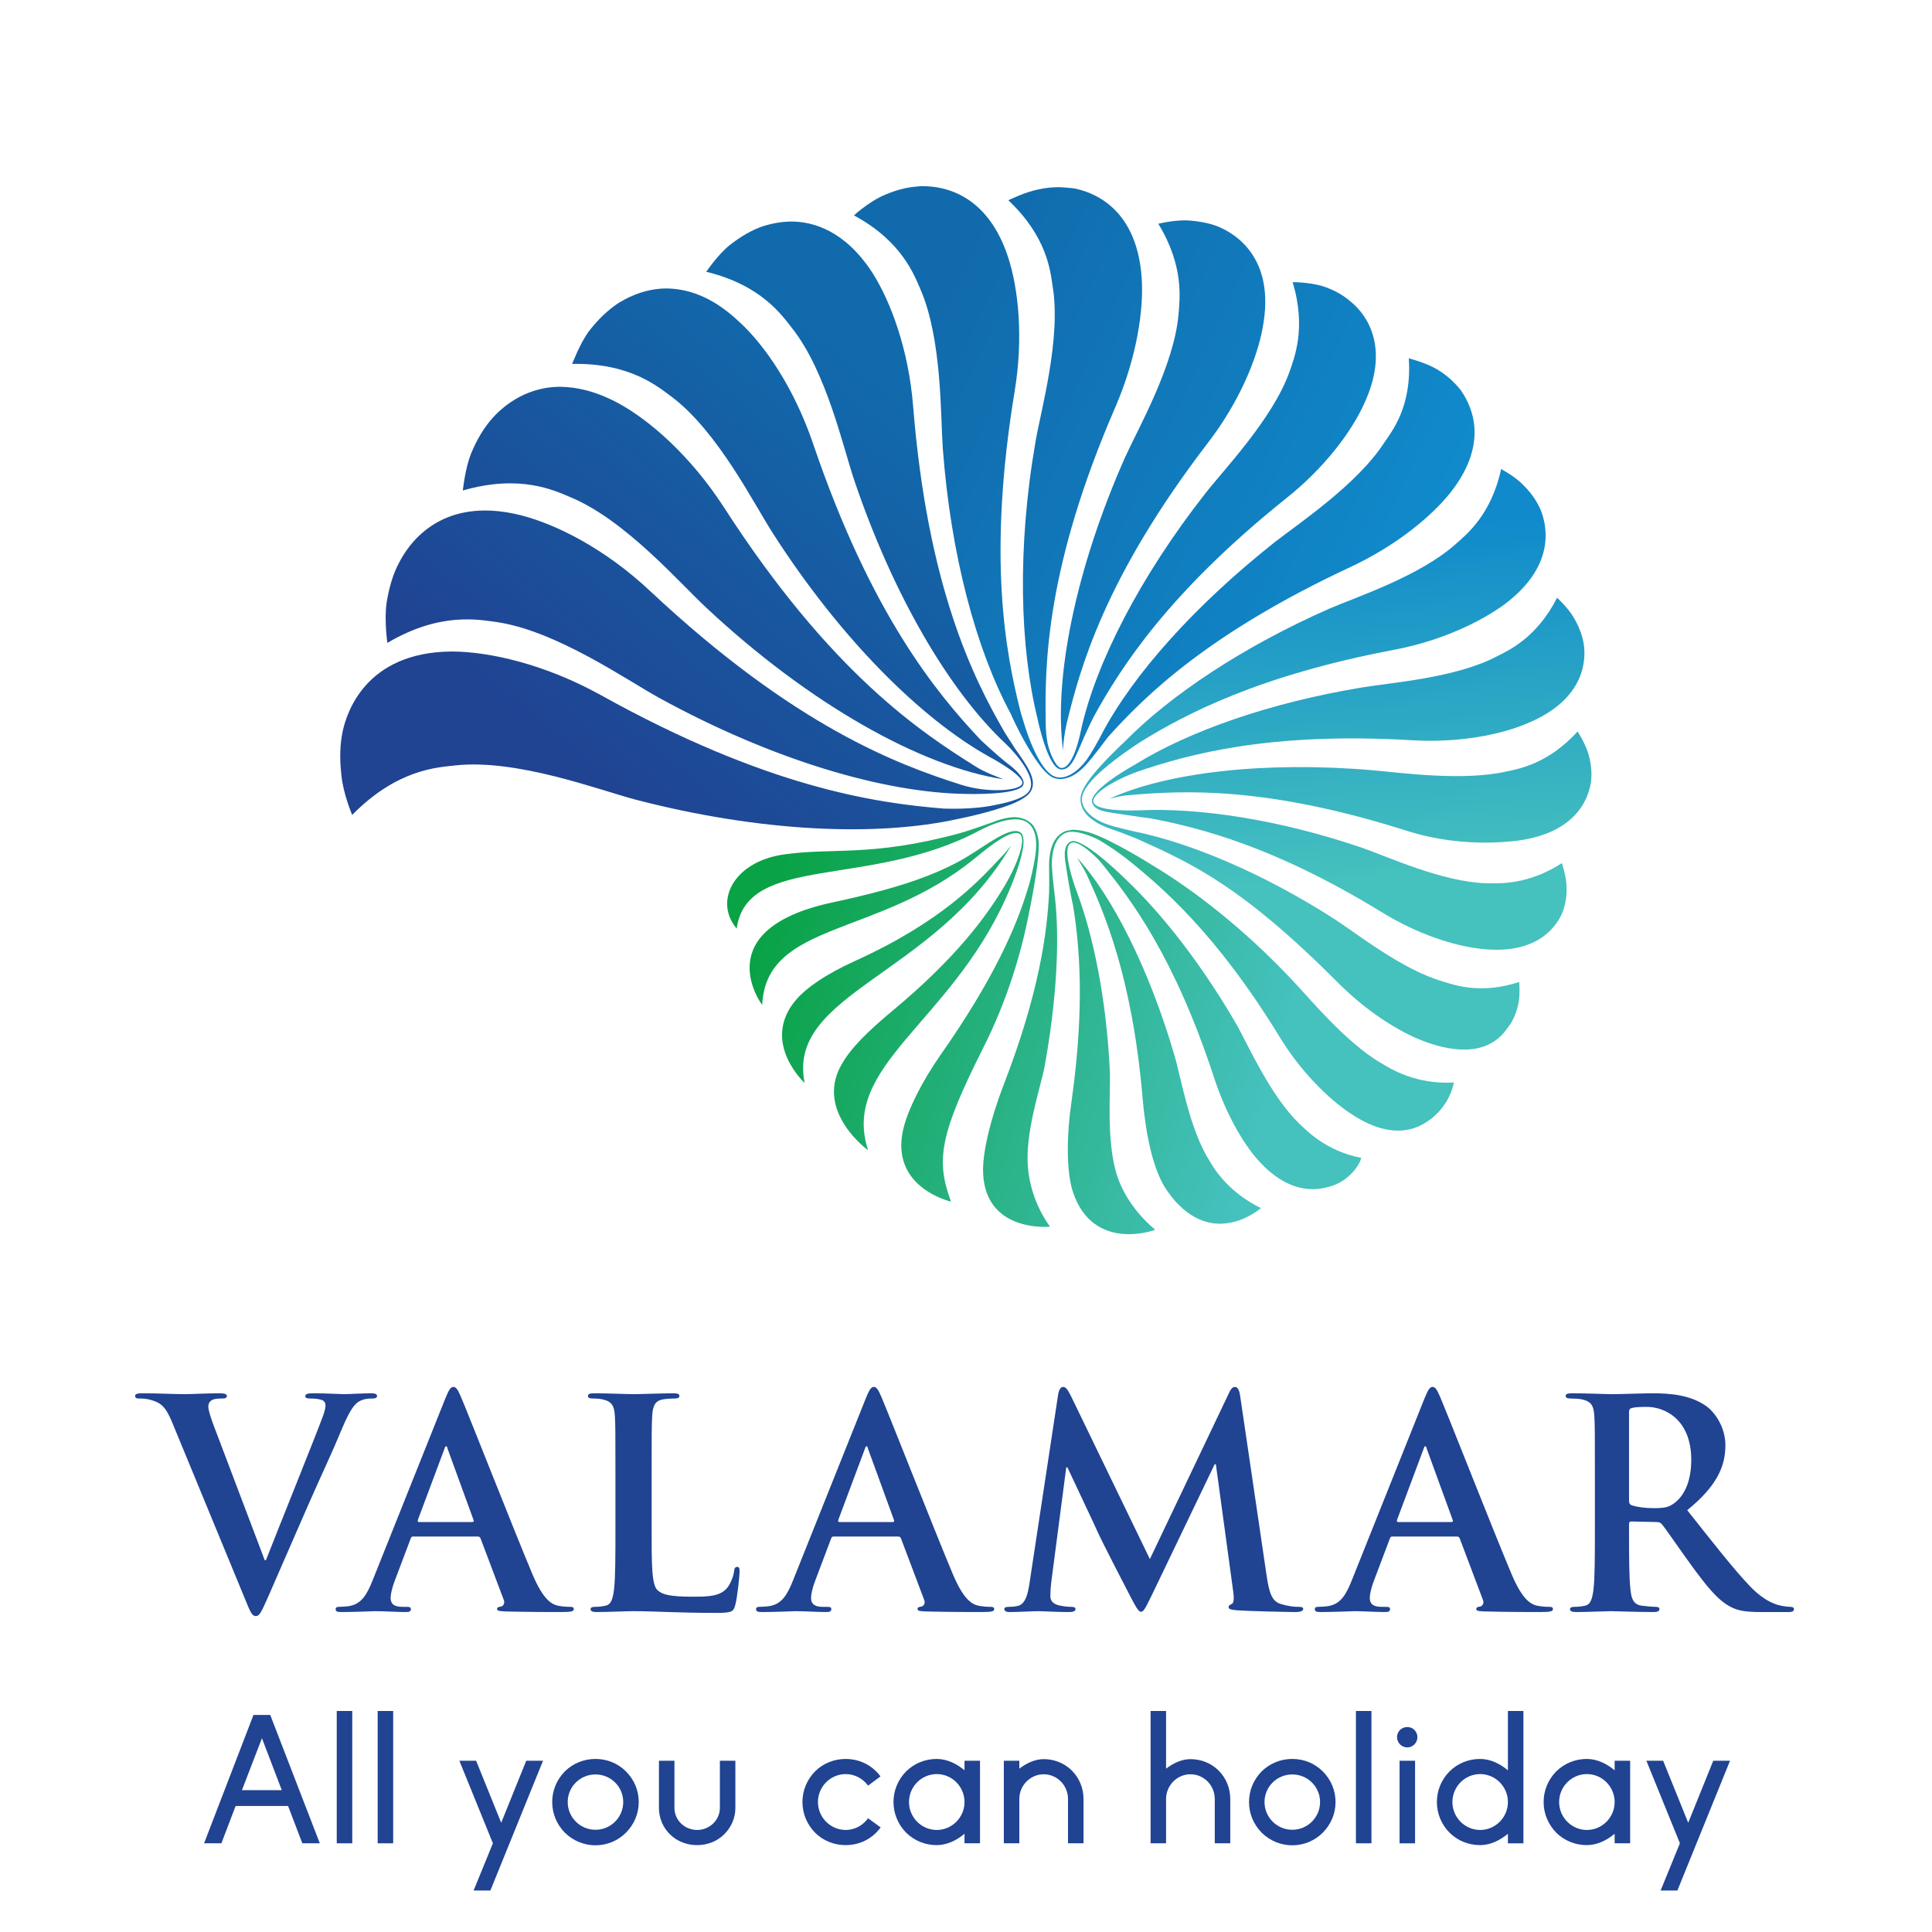
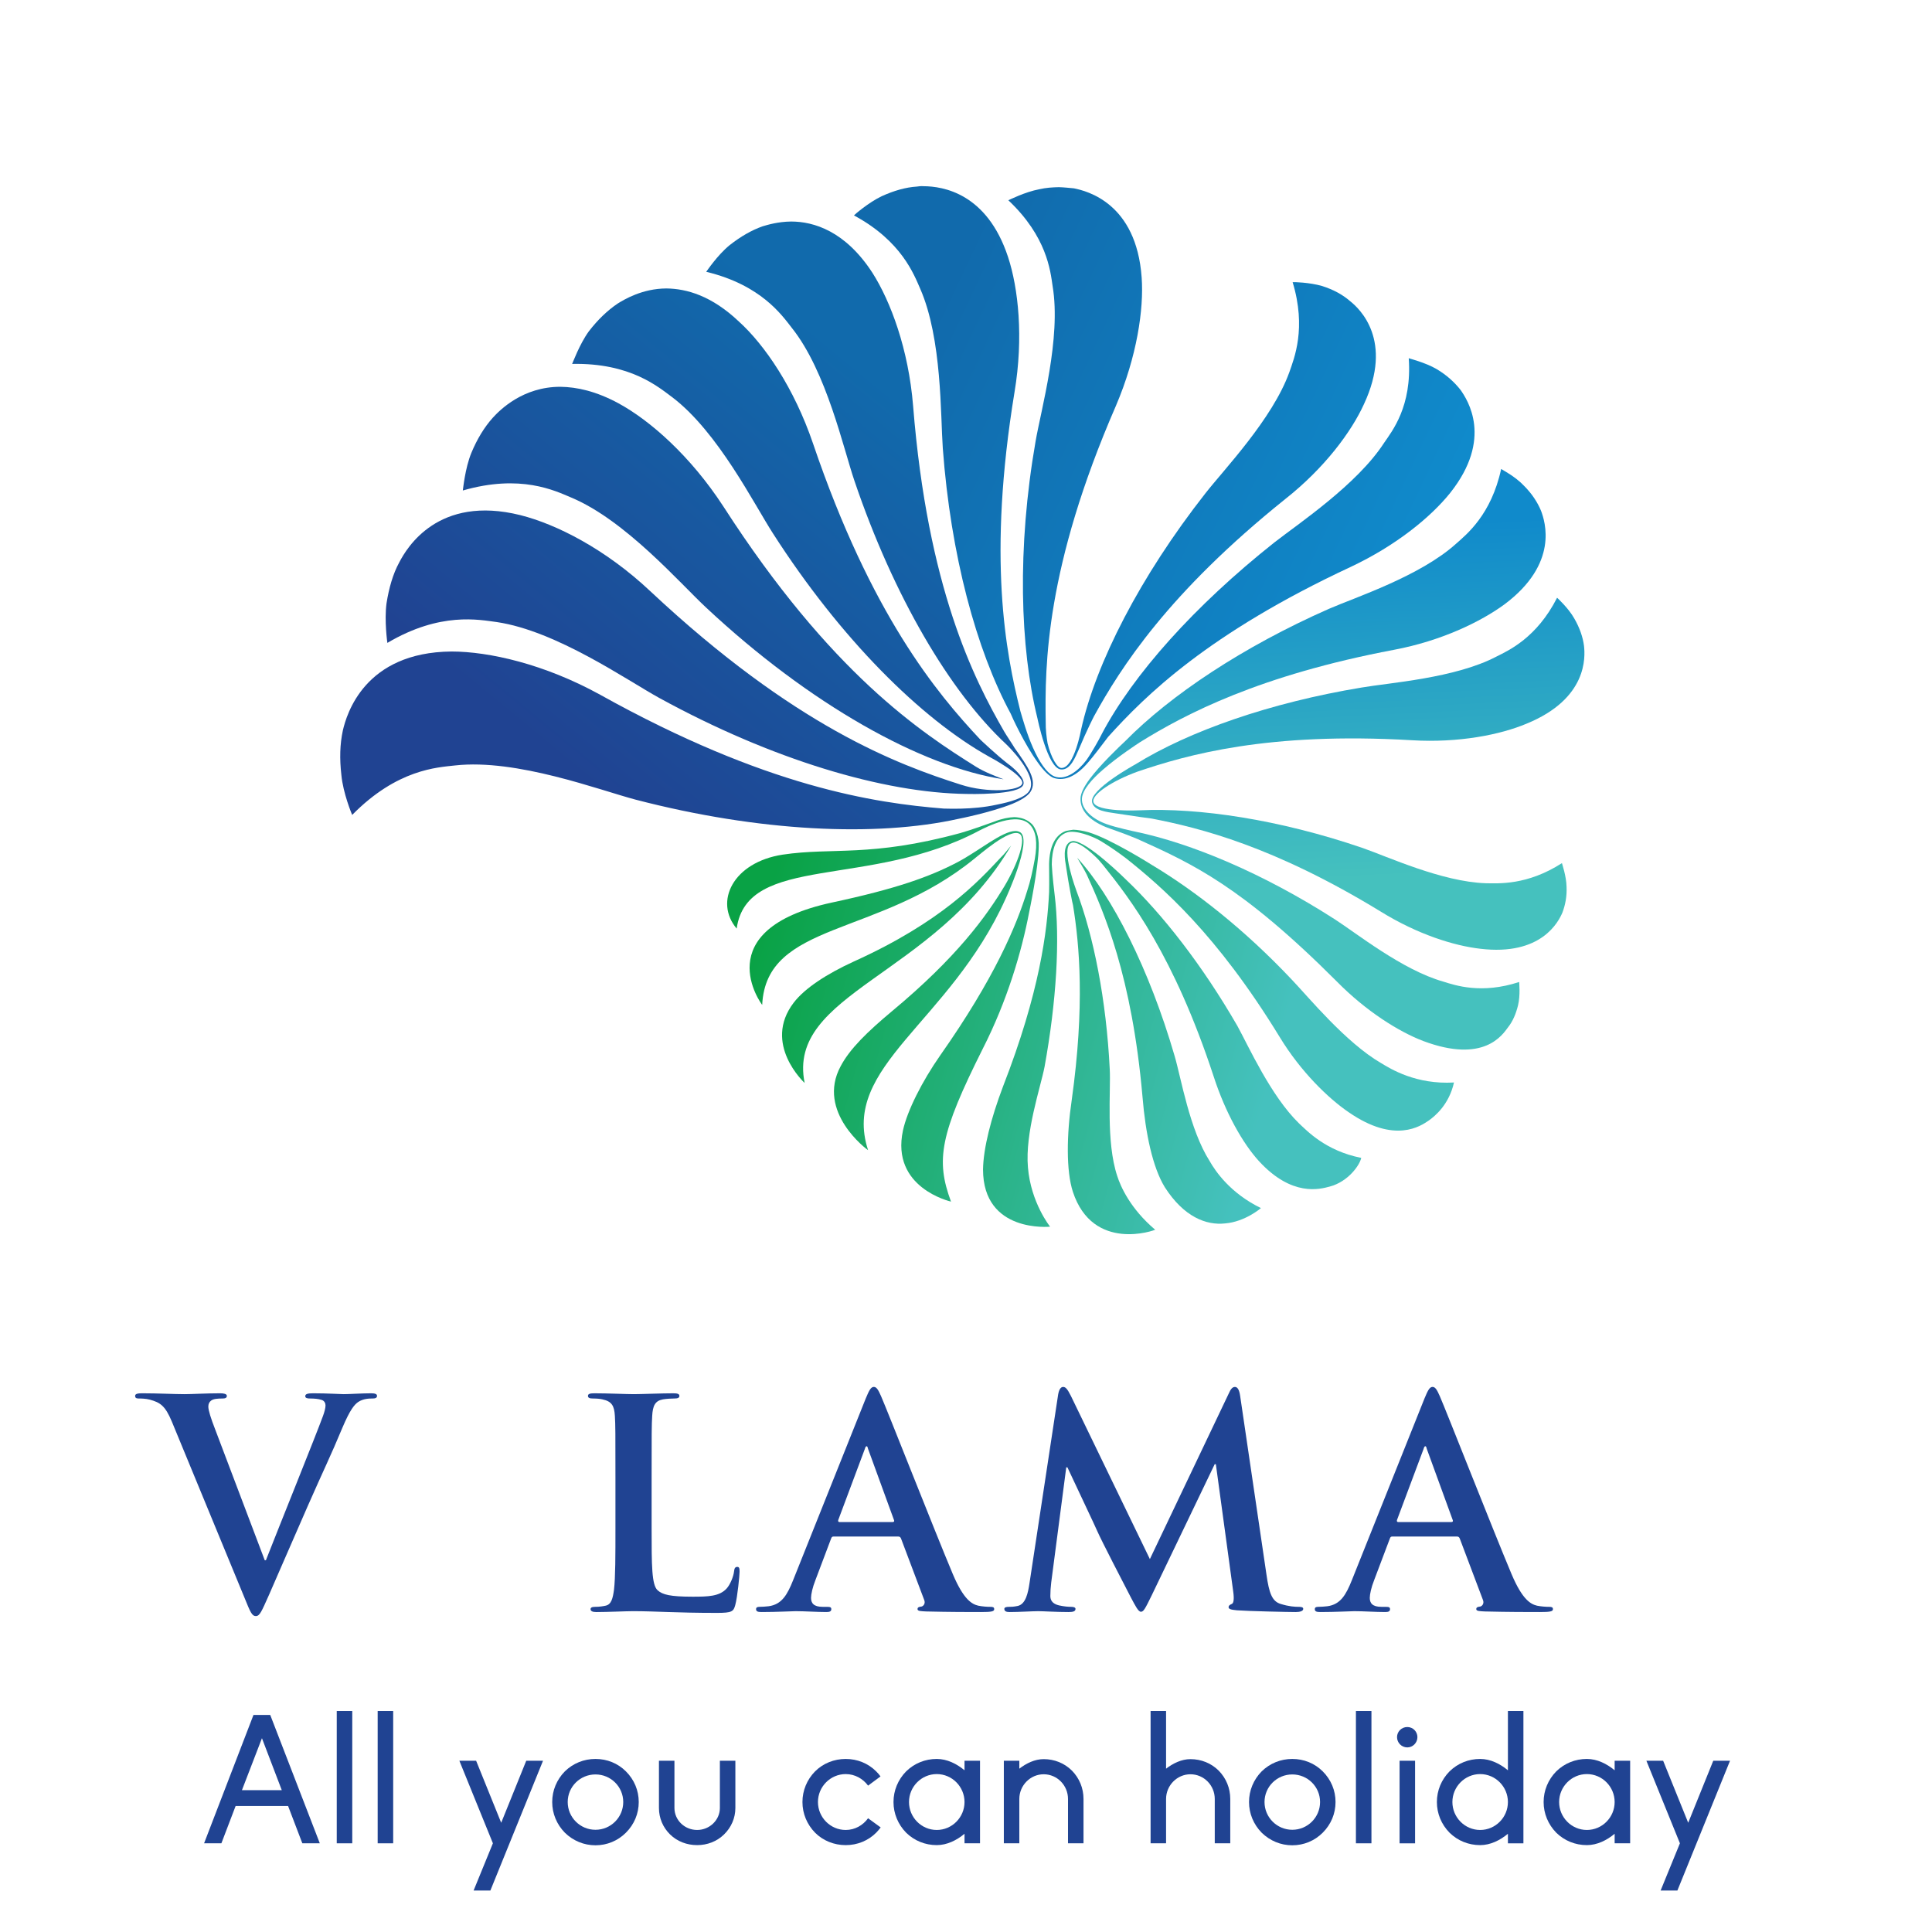
<svg xmlns="http://www.w3.org/2000/svg" width="100%" height="100%" viewBox="0 0 256 256" xml:space="preserve" style="fill-rule:evenodd;clip-rule:evenodd;stroke-linejoin:round;stroke-miterlimit:2;">
  <g transform="matrix(0.444,0,0,0.444,39.337,26.683)">
    <g transform="matrix(94.567,-114.103,-114.103,-94.567,110.908,193.799)">
      <path d="M0.783,0.782C0.759,0.789 0.733,0.792 0.703,0.791C0.671,0.789 0.632,0.775 0.631,0.775C0.708,0.686 0.706,0.611 0.708,0.577C0.713,0.461 0.647,0.312 0.626,0.245C0.55,0.006 0.529,-0.221 0.558,-0.377C0.558,-0.377 0.574,-0.454 0.559,-0.462C0.545,-0.469 0.499,-0.421 0.478,-0.368C0.428,-0.244 0.355,-0.036 0.379,0.361C0.387,0.486 0.362,0.594 0.33,0.661C0.256,0.815 0.133,0.795 0.101,0.788C0.075,0.783 0.048,0.771 0.021,0.755C-0.009,0.736 -0.038,0.704 -0.039,0.703C0.078,0.661 0.115,0.59 0.134,0.56C0.197,0.456 0.211,0.284 0.225,0.211C0.274,-0.043 0.366,-0.259 0.471,-0.389C0.471,-0.389 0.538,-0.475 0.559,-0.465C0.571,-0.46 0.572,-0.428 0.571,-0.415C0.57,-0.385 0.573,-0.341 0.573,-0.341C0.589,-0.213 0.627,-0.01 0.817,0.299C0.879,0.4 0.908,0.501 0.911,0.571C0.916,0.646 0.895,0.694 0.869,0.726C0.838,0.763 0.798,0.777 0.783,0.782Z" style="fill:url(#_Linear1);fill-rule:nonzero;" />
    </g>
    <g transform="matrix(94.617,-114.162,-114.162,-94.617,92.736,178.908)">
      <path d="M0.446,0.67C0.421,0.671 0.393,0.667 0.364,0.658C0.332,0.648 0.297,0.624 0.295,0.623C0.395,0.555 0.413,0.48 0.423,0.447C0.458,0.333 0.43,0.167 0.426,0.095C0.409,-0.189 0.456,-0.443 0.542,-0.586C0.536,-0.568 0.529,-0.548 0.526,-0.527C0.509,-0.399 0.484,-0.183 0.605,0.199C0.641,0.315 0.644,0.423 0.63,0.494C0.62,0.544 0.602,0.579 0.581,0.605C0.533,0.663 0.468,0.669 0.446,0.67Z" style="fill:url(#_Linear2);fill-rule:nonzero;" />
    </g>
    <g transform="matrix(94.574,-114.11,-114.11,-94.574,126.857,207.196)">
      <path d="M1.09,0.797C1.07,0.809 1.046,0.818 1.018,0.824C0.987,0.83 0.949,0.826 0.947,0.826C0.997,0.724 0.977,0.653 0.97,0.621C0.947,0.511 0.849,0.386 0.813,0.327C0.685,0.119 0.609,-0.091 0.6,-0.246C0.6,-0.246 0.594,-0.339 0.556,-0.342C0.54,-0.343 0.516,-0.327 0.494,-0.309C0.454,-0.278 0.422,-0.234 0.42,-0.232C0.34,-0.118 0.225,0.071 0.155,0.447C0.131,0.573 0.079,0.675 0.031,0.733C-0.082,0.867 -0.201,0.815 -0.231,0.8C-0.256,0.787 -0.279,0.769 -0.302,0.745C-0.328,0.719 -0.349,0.679 -0.35,0.677C-0.221,0.666 -0.167,0.606 -0.141,0.581C-0.051,0.494 0.006,0.326 0.038,0.257C0.147,0.024 0.289,-0.164 0.423,-0.268C0.423,-0.268 0.473,-0.309 0.515,-0.332C0.532,-0.341 0.547,-0.346 0.557,-0.345C0.584,-0.342 0.593,-0.309 0.605,-0.264C0.608,-0.256 0.614,-0.235 0.617,-0.227C0.66,-0.111 0.742,0.077 1.005,0.333C1.087,0.413 1.138,0.502 1.159,0.567C1.189,0.663 1.163,0.724 1.134,0.759C1.117,0.779 1.099,0.791 1.09,0.797Z" style="fill:url(#_Linear3);fill-rule:nonzero;" />
    </g>
    <g transform="matrix(145.701,69.297,69.297,-145.701,172.642,69.586)">
      <path d="M0.079,0.54C0.057,0.524 0.037,0.498 0.036,0.497C0.129,0.467 0.162,0.413 0.178,0.389C0.234,0.309 0.257,0.173 0.273,0.116C0.327,-0.078 0.411,-0.241 0.496,-0.345C0.496,-0.345 0.553,-0.421 0.576,-0.412C0.593,-0.406 0.59,-0.378 0.59,-0.366C0.588,-0.324 0.589,-0.298 0.589,-0.297C0.595,-0.195 0.615,-0.032 0.736,0.218C0.777,0.301 0.793,0.383 0.792,0.439C0.791,0.569 0.709,0.595 0.687,0.6C0.669,0.605 0.65,0.606 0.628,0.603C0.604,0.599 0.577,0.587 0.576,0.586C0.636,0.52 0.639,0.46 0.642,0.433C0.651,0.341 0.61,0.218 0.598,0.164C0.555,-0.027 0.55,-0.207 0.578,-0.329C0.578,-0.329 0.597,-0.399 0.576,-0.409C0.569,-0.413 0.55,-0.4 0.533,-0.379C0.526,-0.369 0.519,-0.358 0.513,-0.345C0.466,-0.25 0.39,-0.087 0.379,0.239C0.375,0.338 0.349,0.423 0.32,0.474C0.252,0.594 0.16,0.575 0.136,0.569C0.128,0.566 0.119,0.563 0.11,0.559C0.1,0.554 0.089,0.548 0.079,0.54Z" style="fill:url(#_Linear4);fill-rule:nonzero;" />
    </g>
    <g transform="matrix(145.69,69.292,69.292,-145.69,179.535,55.552)">
-       <path d="M0.304,0.48C0.382,0.429 0.4,0.37 0.41,0.344C0.443,0.255 0.433,0.122 0.434,0.064C0.44,-0.164 0.491,-0.364 0.563,-0.475C0.557,-0.461 0.552,-0.445 0.548,-0.428C0.527,-0.327 0.495,-0.155 0.561,0.154C0.581,0.247 0.576,0.334 0.561,0.389C0.527,0.519 0.437,0.523 0.413,0.523C0.394,0.523 0.374,0.518 0.353,0.51C0.351,0.509 0.348,0.508 0.346,0.507C0.325,0.497 0.305,0.481 0.304,0.48Z" style="fill:url(#_Linear5);fill-rule:nonzero;" />
-     </g>
+       </g>
    <g transform="matrix(145.865,69.375,69.375,-145.865,170.809,73.966)">
      <path d="M-0.129,0.476C-0.147,0.466 -0.164,0.451 -0.18,0.432C-0.197,0.411 -0.211,0.379 -0.211,0.378C-0.111,0.373 -0.064,0.327 -0.042,0.308C0.034,0.242 0.092,0.113 0.122,0.06C0.22,-0.112 0.338,-0.25 0.446,-0.329C0.449,-0.332 0.493,-0.369 0.53,-0.389C0.546,-0.398 0.56,-0.403 0.569,-0.402C0.591,-0.399 0.606,-0.379 0.614,-0.348C0.617,-0.338 0.624,-0.305 0.627,-0.29C0.656,-0.193 0.711,-0.039 0.897,0.186C0.956,0.258 0.991,0.333 1.004,0.388C1.033,0.513 0.959,0.557 0.94,0.568C0.924,0.576 0.905,0.582 0.883,0.584C0.859,0.586 0.83,0.58 0.828,0.58C0.872,0.502 0.858,0.445 0.854,0.419C0.842,0.328 0.775,0.216 0.75,0.166C0.667,-0.003 0.619,-0.167 0.614,-0.291L0.614,-0.292C0.614,-0.3 0.612,-0.331 0.609,-0.347C0.604,-0.371 0.591,-0.397 0.569,-0.399C0.553,-0.4 0.531,-0.386 0.51,-0.368C0.489,-0.35 0.469,-0.327 0.46,-0.317C0.389,-0.231 0.283,-0.087 0.197,0.211C0.169,0.309 0.121,0.387 0.079,0.431C-0.007,0.521 -0.086,0.497 -0.118,0.482C-0.123,0.48 -0.126,0.478 -0.129,0.476Z" style="fill:url(#_Linear6);fill-rule:nonzero;" />
    </g>
    <g transform="matrix(4.874,105.605,105.605,-4.874,304.126,97.55)">
      <path d="M0.062,0.393C0.149,0.287 0.2,0.102 0.229,0.026C0.325,-0.222 0.452,-0.432 0.575,-0.565C0.593,-0.586 0.638,-0.638 0.678,-0.671C0.699,-0.688 0.717,-0.698 0.731,-0.699C0.765,-0.702 0.794,-0.677 0.815,-0.632C0.822,-0.617 0.833,-0.586 0.853,-0.544C0.93,-0.392 1,-0.256 1.281,0C1.369,0.079 1.431,0.169 1.46,0.236C1.532,0.404 1.453,0.46 1.432,0.477C1.416,0.491 1.395,0.501 1.371,0.508C1.343,0.516 1.307,0.514 1.306,0.514C1.336,0.406 1.307,0.333 1.295,0.3C1.257,0.186 1.146,0.06 1.105,0.002C0.966,-0.194 0.872,-0.393 0.832,-0.549C0.832,-0.549 0.818,-0.603 0.807,-0.629C0.793,-0.664 0.764,-0.699 0.731,-0.695C0.707,-0.692 0.678,-0.664 0.653,-0.632C0.618,-0.588 0.584,-0.53 0.581,-0.525C0.506,-0.391 0.407,-0.177 0.353,0.204C0.334,0.339 0.285,0.453 0.239,0.522C0.131,0.681 0.011,0.647 -0.02,0.637C-0.045,0.628 -0.07,0.613 -0.093,0.592C-0.12,0.569 -0.142,0.531 -0.143,0.53C-0.015,0.496 0.037,0.424 0.062,0.393Z" style="fill:url(#_Linear7);fill-rule:nonzero;" />
    </g>
    <g transform="matrix(4.906,106.285,106.285,-4.906,310.849,95.784)">
-       <path d="M0.72,0.438C0.742,0.313 0.709,0.139 0.699,0.063C0.659,-0.239 0.679,-0.515 0.745,-0.678C0.741,-0.659 0.737,-0.637 0.737,-0.613C0.732,-0.475 0.728,-0.241 0.873,0.151C0.917,0.27 0.921,0.385 0.915,0.462C0.899,0.641 0.789,0.668 0.76,0.674C0.737,0.678 0.711,0.677 0.684,0.671C0.653,0.664 0.619,0.644 0.617,0.643C0.703,0.557 0.714,0.475 0.72,0.438Z" style="fill:url(#_Linear8);fill-rule:nonzero;" />
-     </g>
+       </g>
    <g transform="matrix(4.848,105.047,105.047,-4.848,308.279,97.313)">
      <path d="M0.388,0.455C0.444,0.335 0.448,0.148 0.458,0.069C0.489,-0.193 0.559,-0.426 0.646,-0.582C0.646,-0.582 0.712,-0.717 0.748,-0.71C0.773,-0.706 0.778,-0.666 0.782,-0.647C0.791,-0.603 0.802,-0.545 0.802,-0.543C0.835,-0.407 0.897,-0.2 1.095,0.093C1.165,0.195 1.202,0.297 1.214,0.371C1.243,0.544 1.147,0.597 1.122,0.609C1.101,0.618 1.077,0.624 1.05,0.624C1.02,0.625 0.983,0.614 0.982,0.614C1.041,0.512 1.031,0.431 1.029,0.395C1.019,0.271 0.941,0.121 0.913,0.051C0.821,-0.182 0.777,-0.409 0.777,-0.576C0.777,-0.58 0.777,-0.699 0.748,-0.706C0.726,-0.712 0.689,-0.648 0.667,-0.577C0.626,-0.435 0.571,-0.203 0.614,0.205C0.628,0.337 0.61,0.456 0.582,0.532C0.519,0.709 0.4,0.707 0.369,0.705C0.344,0.703 0.317,0.695 0.29,0.681C0.26,0.666 0.23,0.636 0.229,0.635C0.34,0.572 0.372,0.491 0.388,0.455Z" style="fill:url(#_Linear9);fill-rule:nonzero;" />
    </g>
    <g transform="matrix(152.127,41.665,41.665,-152.127,133.099,239.501)">
      <path d="M0.503,0.477C0.485,0.464 0.481,0.44 0.489,0.408C0.492,0.397 0.498,0.377 0.503,0.357C0.519,0.285 0.536,0.17 0.516,-0.021C0.51,-0.085 0.511,-0.143 0.521,-0.182C0.553,-0.299 0.672,-0.253 0.672,-0.253C0.672,-0.253 0.625,-0.219 0.602,-0.156C0.579,-0.094 0.585,-0.004 0.582,0.036C0.571,0.161 0.547,0.276 0.514,0.356C0.514,0.356 0.5,0.39 0.494,0.409C0.487,0.435 0.487,0.463 0.506,0.475C0.52,0.484 0.554,0.481 0.572,0.476C0.593,0.47 0.612,0.463 0.627,0.457C0.706,0.423 0.829,0.365 0.996,0.208C1.052,0.155 1.116,0.12 1.16,0.105C1.26,0.07 1.298,0.116 1.31,0.13C1.319,0.141 1.339,0.169 1.337,0.212C1.269,0.189 1.215,0.205 1.194,0.211C1.119,0.231 1.029,0.295 0.989,0.319C0.879,0.386 0.77,0.432 0.677,0.458C0.677,0.458 0.589,0.485 0.545,0.486C0.534,0.486 0.524,0.485 0.516,0.483C0.511,0.481 0.507,0.479 0.503,0.477Z" style="fill:url(#_Linear10);fill-rule:nonzero;" />
    </g>
    <g transform="matrix(152.189,41.682,41.682,-152.189,134.504,234.313)">
      <path d="M0.516,0.425C0.504,0.413 0.516,0.389 0.521,0.378C0.534,0.348 0.552,0.312 0.553,0.311C0.585,0.241 0.625,0.133 0.648,-0.045C0.656,-0.111 0.673,-0.177 0.696,-0.212C0.763,-0.313 0.865,-0.241 0.865,-0.24C0.809,-0.214 0.78,-0.178 0.769,-0.161C0.731,-0.104 0.715,-0.009 0.702,0.03C0.661,0.155 0.606,0.265 0.552,0.339C0.552,0.339 0.502,0.408 0.518,0.423C0.525,0.43 0.545,0.424 0.569,0.411C0.575,0.408 0.581,0.404 0.588,0.399C0.653,0.352 0.762,0.27 0.895,0.069C0.935,0.008 0.982,-0.039 1.02,-0.063C1.098,-0.112 1.145,-0.084 1.162,-0.074C1.193,-0.056 1.206,-0.02 1.205,-0.006C1.137,-0.011 1.093,0.016 1.074,0.026C1.009,0.062 0.944,0.141 0.913,0.173C0.819,0.266 0.721,0.339 0.637,0.384C0.637,0.384 0.547,0.435 0.521,0.428C0.519,0.427 0.517,0.426 0.516,0.425Z" style="fill:url(#_Linear11);fill-rule:nonzero;" />
    </g>
    <g transform="matrix(152.004,41.632,41.632,-152.004,138.032,221.697)">
      <path d="M0.537,0.317C0.545,0.309 0.554,0.301 0.563,0.291C0.613,0.231 0.696,0.129 0.776,-0.087C0.8,-0.153 0.83,-0.211 0.862,-0.241C0.912,-0.286 0.957,-0.29 0.99,-0.277C1.026,-0.264 1.048,-0.231 1.048,-0.231C0.984,-0.219 0.946,-0.186 0.931,-0.171C0.878,-0.123 0.837,-0.033 0.814,0.004C0.725,0.149 0.62,0.265 0.537,0.317Z" style="fill:url(#_Linear12);fill-rule:nonzero;" />
    </g>
    <g transform="matrix(152.245,41.698,41.698,-152.245,139.875,214.24)">
      <path d="M0.398,0.23C0.369,0.175 0.322,0.083 0.182,-0.033C0.139,-0.069 0.106,-0.106 0.093,-0.138C0.056,-0.229 0.153,-0.279 0.153,-0.279C0.075,-0.124 0.336,-0.02 0.411,0.257C0.407,0.249 0.404,0.24 0.398,0.23Z" style="fill:url(#_Linear13);fill-rule:nonzero;" />
    </g>
    <g transform="matrix(154.945,42.438,42.438,-154.945,138.61,213.877)">
      <path d="M0.37,0.287C0.361,0.281 0.335,0.262 0.315,0.25C0.166,0.162 0.093,0.162 0.007,0.124C-0.078,0.086 -0.093,0.006 -0.039,-0.031C-0.057,0.109 0.18,0.105 0.348,0.264C0.357,0.272 0.407,0.319 0.437,0.298C0.45,0.289 0.458,0.271 0.461,0.24C0.463,0.218 0.464,0.197 0.463,0.18C0.461,0.111 0.447,0.006 0.388,-0.158C0.368,-0.214 0.356,-0.274 0.358,-0.311C0.364,-0.42 0.478,-0.415 0.479,-0.415C0.431,-0.348 0.426,-0.3 0.461,-0.125C0.481,-0.028 0.483,0.067 0.477,0.142C0.477,0.142 0.472,0.226 0.462,0.264C0.458,0.282 0.447,0.296 0.439,0.301C0.428,0.307 0.417,0.308 0.404,0.305C0.394,0.302 0.382,0.296 0.37,0.287Z" style="fill:url(#_Linear14);fill-rule:nonzero;" />
    </g>
    <g transform="matrix(153.765,42.114,42.114,-153.765,138.882,214.99)">
      <path d="M0.323,0.204C0.28,0.164 0.226,0.126 0.116,0.069C-0.097,-0.042 0.04,-0.15 0.041,-0.15C0.007,0.003 0.217,0.029 0.352,0.219C0.357,0.225 0.4,0.292 0.421,0.286C0.436,0.282 0.433,0.233 0.42,0.185C0.402,0.121 0.369,0.032 0.278,-0.098C0.244,-0.147 0.221,-0.186 0.213,-0.222C0.191,-0.317 0.303,-0.36 0.304,-0.36C0.213,-0.222 0.388,-0.091 0.428,0.162C0.428,0.162 0.448,0.279 0.422,0.289C0.419,0.29 0.415,0.29 0.412,0.289C0.388,0.282 0.357,0.236 0.323,0.204Z" style="fill:url(#_Linear15);fill-rule:nonzero;" />
    </g>
  </g>
  <g transform="matrix(0.291,0,0,0.291,-105.835,168.818)">
    <g transform="matrix(4.167,0,0,4.167,-52.915,-141.286)">
      <path d="M118.759,50.035C118.032,48.295 117.494,47.947 116.356,47.632C115.882,47.506 115.375,47.506 115.122,47.506C114.839,47.506 114.744,47.41 114.744,47.22C114.744,46.967 115.091,46.936 115.566,46.936C117.242,46.936 119.044,47.031 120.15,47.031C120.941,47.031 122.458,46.936 124.04,46.936C124.419,46.936 124.767,46.998 124.767,47.22C124.767,47.441 124.577,47.506 124.293,47.506C123.787,47.506 123.313,47.536 123.059,47.726C122.838,47.885 122.743,48.107 122.743,48.391C122.743,48.802 123.027,49.686 123.47,50.825L128.908,65.18L129.035,65.18C130.394,61.702 134.505,51.521 135.265,49.433C135.422,49.022 135.549,48.548 135.549,48.265C135.549,48.012 135.422,47.759 135.137,47.663C134.757,47.536 134.284,47.506 133.872,47.506C133.588,47.506 133.335,47.473 133.335,47.253C133.335,46.998 133.619,46.936 134.221,46.936C135.801,46.936 137.13,47.031 137.541,47.031C138.077,47.031 139.564,46.936 140.513,46.936C140.924,46.936 141.177,46.998 141.177,47.22C141.177,47.441 140.986,47.506 140.671,47.506C140.355,47.506 139.691,47.506 139.121,47.885C138.71,48.169 138.236,48.706 137.381,50.729C136.149,53.703 135.295,55.41 133.588,59.299C131.564,63.916 130.078,67.361 129.383,68.942C128.561,70.776 128.371,71.282 127.928,71.282C127.517,71.282 127.327,70.839 126.727,69.353L118.759,50.035Z" style="fill:rgb(32,67,146);fill-rule:nonzero;" />
    </g>
    <g transform="matrix(4.167,0,0,4.167,-52.915,-146.031)">
-       <path d="M151.579,62.144C151.737,62.144 151.77,62.049 151.737,61.954L148.892,54.146C148.86,54.019 148.829,53.861 148.734,53.861C148.639,53.861 148.576,54.019 148.544,54.146L145.635,61.923C145.603,62.049 145.635,62.144 145.762,62.144L151.579,62.144ZM145.128,63.726C144.971,63.726 144.907,63.789 144.844,63.979L143.136,68.5C142.821,69.292 142.663,70.05 142.663,70.429C142.663,70.998 142.947,71.41 143.927,71.41L144.401,71.41C144.781,71.41 144.876,71.472 144.876,71.663C144.876,71.915 144.686,71.978 144.339,71.978C143.327,71.978 141.968,71.884 140.987,71.884C140.64,71.884 138.9,71.978 137.256,71.978C136.844,71.978 136.655,71.915 136.655,71.663C136.655,71.472 136.782,71.41 137.035,71.41C137.319,71.41 137.761,71.377 138.014,71.346C139.469,71.157 140.07,70.081 140.702,68.5L148.639,48.644C149.018,47.727 149.207,47.378 149.524,47.378C149.809,47.378 149.998,47.665 150.315,48.391C151.073,50.129 156.132,63.031 158.155,67.837C159.358,70.681 160.274,71.124 160.938,71.284C161.413,71.377 161.887,71.41 162.266,71.41C162.519,71.41 162.678,71.442 162.678,71.663C162.678,71.915 162.393,71.978 161.223,71.978C160.085,71.978 157.776,71.978 155.247,71.915C154.677,71.884 154.299,71.884 154.299,71.663C154.299,71.472 154.424,71.41 154.741,71.377C154.962,71.315 155.184,71.03 155.026,70.651L152.496,63.947C152.432,63.789 152.338,63.726 152.18,63.726L145.128,63.726Z" style="fill:rgb(32,67,146);fill-rule:nonzero;" />
-     </g>
+       </g>
    <g transform="matrix(4.167,0,0,4.167,-52.915,-142.738)">
      <path d="M171.183,62.018C171.183,66.066 171.183,68.248 171.847,68.817C172.385,69.291 173.206,69.511 175.673,69.511C177.349,69.511 178.582,69.481 179.372,68.627C179.752,68.216 180.131,67.331 180.194,66.73C180.226,66.445 180.289,66.255 180.541,66.255C180.763,66.255 180.794,66.413 180.794,66.794C180.794,67.14 180.573,69.511 180.321,70.429C180.131,71.124 179.973,71.281 178.329,71.281C173.776,71.281 171.689,71.093 169.127,71.093C168.401,71.093 166.408,71.189 165.144,71.189C164.733,71.189 164.512,71.093 164.512,70.872C164.512,70.714 164.638,70.619 165.017,70.619C165.492,70.619 165.871,70.556 166.155,70.493C166.789,70.366 166.946,69.671 167.072,68.754C167.23,67.425 167.23,64.927 167.23,62.018L167.23,56.453C167.23,51.649 167.23,50.762 167.168,49.751C167.104,48.676 166.851,48.169 165.808,47.949C165.555,47.885 165.174,47.854 164.765,47.854C164.417,47.854 164.227,47.789 164.227,47.569C164.227,47.348 164.448,47.285 164.922,47.285C166.408,47.285 168.401,47.379 169.253,47.379C170.013,47.379 172.321,47.285 173.554,47.285C173.997,47.285 174.218,47.348 174.218,47.569C174.218,47.789 174.029,47.854 173.649,47.854C173.3,47.854 172.796,47.885 172.416,47.949C171.562,48.107 171.309,48.644 171.246,49.751C171.183,50.762 171.183,51.649 171.183,56.453L171.183,62.018Z" style="fill:rgb(32,67,146);fill-rule:nonzero;" />
    </g>
    <g transform="matrix(4.167,0,0,4.167,-52.915,-146.031)">
      <path d="M197.521,62.144C197.679,62.144 197.711,62.049 197.679,61.954L194.833,54.146C194.802,54.019 194.77,53.861 194.676,53.861C194.58,53.861 194.517,54.019 194.486,54.146L191.577,61.923C191.545,62.049 191.577,62.144 191.703,62.144L197.521,62.144ZM191.071,63.726C190.913,63.726 190.85,63.789 190.786,63.979L189.079,68.5C188.763,69.292 188.604,70.05 188.604,70.429C188.604,70.998 188.889,71.41 189.869,71.41L190.343,71.41C190.722,71.41 190.818,71.472 190.818,71.663C190.818,71.915 190.629,71.978 190.28,71.978C189.268,71.978 187.909,71.884 186.928,71.884C186.581,71.884 184.842,71.978 183.198,71.978C182.786,71.978 182.598,71.915 182.598,71.663C182.598,71.472 182.724,71.41 182.976,71.41C183.261,71.41 183.704,71.377 183.957,71.346C185.411,71.157 186.012,70.081 186.644,68.5L194.58,48.644C194.959,47.727 195.15,47.378 195.466,47.378C195.75,47.378 195.94,47.665 196.256,48.391C197.015,50.129 202.074,63.031 204.098,67.837C205.299,70.681 206.216,71.124 206.88,71.284C207.354,71.377 207.828,71.41 208.208,71.41C208.461,71.41 208.619,71.442 208.619,71.663C208.619,71.915 208.334,71.978 207.165,71.978C206.025,71.978 203.718,71.978 201.189,71.915C200.619,71.884 200.24,71.884 200.24,71.663C200.24,71.472 200.367,71.41 200.682,71.377C200.904,71.315 201.125,71.03 200.967,70.651L198.438,63.947C198.374,63.789 198.279,63.726 198.121,63.726L191.071,63.726Z" style="fill:rgb(32,67,146);fill-rule:nonzero;" />
    </g>
    <g transform="matrix(4.167,0,0,4.167,-52.915,-146.02)">
      <path d="M215.607,48.198C215.702,47.662 215.89,47.378 216.144,47.378C216.397,47.378 216.587,47.535 216.998,48.356L225.63,66.19L234.23,48.136C234.452,47.628 234.64,47.378 234.925,47.378C235.21,47.378 235.4,47.693 235.494,48.356L238.372,67.898C238.656,69.888 238.972,70.806 239.922,71.091C240.838,71.374 241.471,71.407 241.882,71.407C242.166,71.407 242.388,71.439 242.388,71.628C242.388,71.881 242.008,71.976 241.565,71.976C240.775,71.976 236.411,71.881 235.146,71.786C234.419,71.722 234.23,71.628 234.23,71.439C234.23,71.281 234.357,71.184 234.578,71.091C234.767,71.027 234.862,70.615 234.736,69.73L232.839,55.819L232.713,55.819L225.819,70.174C225.092,71.66 224.934,71.944 224.65,71.944C224.364,71.944 224.048,71.312 223.543,70.362C222.785,68.908 220.287,64.071 219.907,63.187C219.622,62.522 217.725,58.537 216.619,56.166L216.492,56.166L214.848,68.75C214.784,69.319 214.753,69.73 214.753,70.236C214.753,70.838 215.165,71.122 215.702,71.249C216.271,71.374 216.713,71.407 217.031,71.407C217.281,71.407 217.503,71.47 217.503,71.628C217.503,71.912 217.219,71.976 216.745,71.976C215.416,71.976 213.994,71.881 213.425,71.881C212.824,71.881 211.306,71.976 210.294,71.976C209.979,71.976 209.726,71.912 209.726,71.628C209.726,71.47 209.916,71.407 210.232,71.407C210.485,71.407 210.705,71.407 211.18,71.312C212.065,71.122 212.317,69.888 212.477,68.813L215.607,48.198Z" style="fill:rgb(32,67,146);fill-rule:nonzero;" />
    </g>
    <g transform="matrix(4.167,0,0,4.167,-52.915,-146.031)">
      <path d="M258.576,62.144C258.734,62.144 258.766,62.049 258.734,61.954L255.888,54.146C255.858,54.019 255.826,53.861 255.731,53.861C255.636,53.861 255.573,54.019 255.542,54.146L252.632,61.923C252.601,62.049 252.632,62.144 252.759,62.144L258.576,62.144ZM252.126,63.726C251.968,63.726 251.905,63.789 251.842,63.979L250.134,68.5C249.817,69.292 249.659,70.05 249.659,70.429C249.659,70.998 249.944,71.41 250.924,71.41L251.398,71.41C251.777,71.41 251.873,71.472 251.873,71.663C251.873,71.915 251.685,71.978 251.336,71.978C250.325,71.978 248.965,71.884 247.984,71.884C247.636,71.884 245.898,71.978 244.254,71.978C243.842,71.978 243.653,71.915 243.653,71.663C243.653,71.472 243.78,71.41 244.033,71.41C244.316,71.41 244.76,71.377 245.013,71.346C246.468,71.157 247.067,70.081 247.7,68.5L255.636,48.644C256.015,47.727 256.205,47.378 256.521,47.378C256.806,47.378 256.996,47.665 257.312,48.391C258.07,50.129 263.129,63.031 265.153,67.837C266.355,70.681 267.272,71.124 267.936,71.284C268.41,71.377 268.884,71.41 269.263,71.41C269.516,71.41 269.674,71.442 269.674,71.663C269.674,71.915 269.39,71.978 268.221,71.978C267.081,71.978 264.773,71.978 262.243,71.915C261.675,71.884 261.296,71.884 261.296,71.663C261.296,71.472 261.422,71.41 261.737,71.377C261.96,71.315 262.181,71.03 262.023,70.651L259.493,63.947C259.43,63.789 259.335,63.726 259.177,63.726L252.126,63.726Z" style="fill:rgb(32,67,146);fill-rule:nonzero;" />
    </g>
    <g transform="matrix(4.167,0,0,4.167,-52.915,-143.13)">
-       <path d="M277.99,59.046C277.99,59.393 278.054,59.52 278.275,59.616C278.94,59.836 279.887,59.931 280.679,59.931C281.943,59.931 282.354,59.804 282.923,59.393C283.871,58.698 284.788,57.243 284.788,54.652C284.788,50.161 281.816,48.865 279.951,48.865C279.16,48.865 278.591,48.896 278.275,48.991C278.054,49.054 277.99,49.182 277.99,49.434L277.99,59.046ZM274.259,56.548C274.259,51.742 274.259,50.856 274.197,49.845C274.133,48.77 273.88,48.264 272.837,48.043C272.584,47.979 272.046,47.948 271.602,47.948C271.256,47.948 271.065,47.884 271.065,47.662C271.065,47.442 271.286,47.378 271.761,47.378C273.437,47.378 275.429,47.474 276.094,47.474C277.167,47.474 279.571,47.378 280.552,47.378C282.543,47.378 284.662,47.567 286.369,48.738C287.253,49.339 288.519,50.952 288.519,53.07C288.519,55.41 287.539,57.559 284.346,60.152C287.16,63.693 289.341,66.507 291.208,68.468C292.979,70.303 294.274,70.523 294.749,70.618C295.097,70.681 295.38,70.714 295.633,70.714C295.885,70.714 296.012,70.809 296.012,70.966C296.012,71.218 295.791,71.282 295.412,71.282L292.408,71.282C290.638,71.282 289.847,71.124 289.025,70.681C287.666,69.954 286.464,68.468 284.694,66.033C283.428,64.293 281.974,62.145 281.563,61.669C281.404,61.481 281.216,61.448 280.994,61.448L278.243,61.386C278.085,61.386 277.99,61.448 277.99,61.639L277.99,62.082C277.99,65.021 277.99,67.519 278.148,68.848C278.243,69.764 278.434,70.461 279.381,70.588C279.855,70.65 280.552,70.714 280.931,70.714C281.184,70.714 281.311,70.809 281.311,70.966C281.311,71.188 281.09,71.282 280.679,71.282C278.844,71.282 276.503,71.188 276.029,71.188C275.429,71.188 273.437,71.282 272.173,71.282C271.761,71.282 271.539,71.188 271.539,70.966C271.539,70.809 271.666,70.714 272.046,70.714C272.52,70.714 272.9,70.65 273.184,70.588C273.818,70.461 273.976,69.764 274.102,68.848C274.259,67.519 274.259,65.021 274.259,62.113L274.259,56.548Z" style="fill:rgb(32,67,146);fill-rule:nonzero;" />
-     </g>
+       </g>
    <g transform="matrix(4.167,0,0,4.167,-52.915,108.665)">
      <path d="M128.602,24.643L126.416,30.319L130.769,30.319L128.602,24.643ZM131.458,32.049L125.726,32.049L124.17,36.127L122.279,36.127L127.676,22.102L129.508,22.102L134.925,36.127L133.015,36.127L131.458,32.049Z" style="fill:rgb(32,67,146);fill-rule:nonzero;" />
    </g>
    <g transform="matrix(-4.167,0,0,4.167,1094.13,106.858)">
      <rect x="136.798" y="22.102" width="1.695" height="14.459" style="fill:rgb(32,67,146);" />
    </g>
    <g transform="matrix(-4.167,0,0,4.167,1131.4,106.858)">
      <rect x="141.27" y="22.102" width="1.695" height="14.459" style="fill:rgb(32,67,146);" />
    </g>
    <g transform="matrix(4.167,0,0,4.167,-52.915,151.022)">
      <path d="M153.563,31.123L151.73,31.123L153.839,25.961L150.175,16.941L152.006,16.941L154.746,23.718L157.483,16.941L159.316,16.941L153.563,31.123Z" style="fill:rgb(32,67,146);fill-rule:nonzero;" />
    </g>
    <g transform="matrix(4.167,0,0,4.167,-52.915,129.598)">
      <path d="M168.082,26.593C168.082,24.919 166.722,23.578 165.049,23.578C163.374,23.578 162.014,24.919 162.014,26.593C162.014,28.267 163.374,29.626 165.049,29.626C166.722,29.626 168.082,28.267 168.082,26.593M169.776,26.593C169.776,27.853 169.284,29.036 168.377,29.942C167.491,30.83 166.31,31.321 165.049,31.321C163.788,31.321 162.606,30.83 161.699,29.942C160.813,29.036 160.32,27.853 160.32,26.593C160.32,25.331 160.813,24.15 161.699,23.246C162.606,22.358 163.788,21.885 165.049,21.885C166.31,21.885 167.491,22.358 168.377,23.246C169.284,24.15 169.776,25.331 169.776,26.593" style="fill:rgb(32,67,146);fill-rule:nonzero;" />
    </g>
    <g transform="matrix(4.167,0,0,4.167,-52.915,130.343)">
      <path d="M171.984,27.063L171.984,21.904L173.677,21.904L173.677,27.063C173.677,28.383 174.781,29.467 176.16,29.467C177.519,29.467 178.642,28.383 178.642,27.063L178.642,21.904L180.335,21.904L180.335,27.063C180.335,28.167 179.883,29.191 179.094,29.961C178.307,30.727 177.262,31.123 176.16,31.123C175.037,31.123 173.992,30.727 173.204,29.961C172.418,29.191 171.984,28.167 171.984,27.063" style="fill:rgb(32,67,146);fill-rule:nonzero;" />
    </g>
    <g transform="matrix(4.167,0,0,4.167,-52.915,129.526)">
      <path d="M196.215,29.388C196.058,29.585 195.9,29.782 195.722,29.961C194.837,30.846 193.653,31.32 192.394,31.32C191.132,31.32 189.93,30.846 189.044,29.961C188.157,29.053 187.665,27.869 187.665,26.61C187.665,25.35 188.157,24.168 189.044,23.262C189.93,22.376 191.132,21.903 192.394,21.903C193.653,21.903 194.837,22.376 195.722,23.262C195.9,23.439 196.058,23.617 196.195,23.812L194.837,24.819C194.285,24.068 193.398,23.557 192.394,23.557C190.718,23.557 189.359,24.936 189.359,26.61C189.359,28.284 190.718,29.664 192.394,29.664C193.398,29.664 194.285,29.15 194.837,28.383L196.215,29.388Z" style="fill:rgb(32,67,146);fill-rule:nonzero;" />
    </g>
    <g transform="matrix(4.167,0,0,4.167,-52.915,129.519)">
      <path d="M205.375,26.612C205.375,24.938 204.016,23.558 202.342,23.558C200.667,23.558 199.308,24.938 199.308,26.612C199.308,28.285 200.667,29.665 202.342,29.665C204.016,29.665 205.375,28.285 205.375,26.612M205.375,22.102L207.069,22.102L207.069,31.123L205.375,31.123L205.375,30.08C204.53,30.787 203.464,31.321 202.342,31.321C201.082,31.321 199.899,30.849 198.993,29.961C198.108,29.055 197.614,27.872 197.614,26.612C197.614,25.35 198.108,24.169 198.993,23.265C199.899,22.377 201.082,21.904 202.342,21.904C203.464,21.904 204.53,22.437 205.375,23.143L205.375,22.102Z" style="fill:rgb(32,67,146);fill-rule:nonzero;" />
    </g>
    <g transform="matrix(4.167,0,0,4.167,-52.915,128.78)">
      <path d="M218.377,26.454L218.377,31.3L216.683,31.3L216.683,26.454C216.683,24.975 215.502,23.756 214.025,23.756C212.566,23.756 211.364,24.975 211.364,26.454L211.364,31.3L209.671,31.3L209.671,22.279L211.364,22.279L211.364,23.145C212.134,22.554 213.059,22.102 214.025,22.102C215.185,22.102 216.289,22.534 217.117,23.362C217.926,24.188 218.377,25.274 218.377,26.454" style="fill:rgb(32,67,146);fill-rule:nonzero;" />
    </g>
    <g transform="matrix(4.167,0,0,4.167,-52.915,106.858)">
      <path d="M234.414,31.716L234.414,36.561L232.72,36.561L232.72,31.716C232.72,30.236 231.539,29.017 230.06,29.017C228.604,29.017 227.399,30.236 227.399,31.716L227.399,36.561L225.708,36.561L225.708,22.102L227.399,22.102L227.399,28.406C228.169,27.815 229.097,27.364 230.06,27.364C231.222,27.364 232.326,27.795 233.154,28.623C233.962,29.449 234.414,30.535 234.414,31.716" style="fill:rgb(32,67,146);fill-rule:nonzero;" />
    </g>
    <g transform="matrix(4.167,0,0,4.167,-52.915,129.598)">
      <path d="M244.227,26.593C244.227,24.919 242.867,23.578 241.191,23.578C239.518,23.578 238.157,24.919 238.157,26.593C238.157,28.267 239.518,29.626 241.191,29.626C242.867,29.626 244.227,28.267 244.227,26.593M245.918,26.593C245.918,27.853 245.426,29.036 244.521,29.942C243.634,30.83 242.453,31.321 241.191,31.321C239.931,31.321 238.75,30.83 237.843,29.942C236.957,29.036 236.464,27.853 236.464,26.593C236.464,25.331 236.957,24.15 237.843,23.246C238.75,22.358 239.931,21.885 241.191,21.885C242.453,21.885 243.634,22.358 244.521,23.246C245.426,24.15 245.918,25.331 245.918,26.593" style="fill:rgb(32,67,146);fill-rule:nonzero;" />
    </g>
    <g transform="matrix(-4.167,0,0,4.167,2022.36,106.858)">
      <rect x="248.185" y="22.102" width="1.696" height="14.459" style="fill:rgb(32,67,146);" />
    </g>
    <g transform="matrix(4.167,0,0,4.167,-52.915,114.171)">
      <path d="M252.915,25.785L254.609,25.785L254.609,34.808L252.915,34.808L252.915,25.785ZM252.638,23.205C252.638,22.594 253.132,22.1 253.76,22.1C254.371,22.1 254.865,22.594 254.865,23.205C254.865,23.814 254.371,24.327 253.76,24.327C253.132,24.327 252.638,23.814 252.638,23.205" style="fill:rgb(32,67,146);fill-rule:nonzero;" />
    </g>
    <g transform="matrix(4.167,0,0,4.167,-52.915,107.686)">
      <path d="M264.754,31.852C264.754,30.178 263.394,28.798 261.721,28.798C260.047,28.798 258.687,30.178 258.687,31.852C258.687,33.525 260.047,34.905 261.721,34.905C263.394,34.905 264.754,33.525 264.754,31.852M264.754,21.904L266.448,21.904L266.448,36.363L264.754,36.363L264.754,35.32C263.908,36.027 262.843,36.561 261.721,36.561C260.459,36.561 259.277,36.089 258.372,35.201C257.484,34.295 256.993,33.112 256.993,31.852C256.993,30.59 257.484,29.409 258.372,28.505C259.277,27.617 260.459,27.144 261.721,27.144C262.843,27.144 263.908,27.677 264.754,28.384L264.754,21.904Z" style="fill:rgb(32,67,146);fill-rule:nonzero;" />
    </g>
    <g transform="matrix(4.167,0,0,4.167,-52.915,129.519)">
      <path d="M276.417,26.612C276.417,24.938 275.057,23.558 273.383,23.558C271.709,23.558 270.35,24.938 270.35,26.612C270.35,28.285 271.709,29.665 273.383,29.665C275.057,29.665 276.417,28.285 276.417,26.612M276.417,22.102L278.111,22.102L278.111,31.123L276.417,31.123L276.417,30.08C275.569,30.787 274.507,31.321 273.383,31.321C272.121,31.321 270.94,30.849 270.033,29.961C269.149,29.055 268.656,27.872 268.656,26.612C268.656,25.35 269.149,24.169 270.033,23.265C270.94,22.377 272.121,21.904 273.383,21.904C274.507,21.904 275.569,22.437 276.417,23.143L276.417,22.102Z" style="fill:rgb(32,67,146);fill-rule:nonzero;" />
    </g>
    <g transform="matrix(4.167,0,0,4.167,-52.915,151.022)">
      <path d="M283.273,31.123L281.44,31.123L283.549,25.961L279.886,16.941L281.716,16.941L284.455,23.718L287.193,16.941L289.025,16.941L283.273,31.123Z" style="fill:rgb(32,67,146);fill-rule:nonzero;" />
    </g>
  </g>
  <defs>
    <linearGradient id="_Linear1" x1="0" y1="0" x2="1" y2="0" gradientUnits="userSpaceOnUse" gradientTransform="matrix(1,5.55112e-17,-5.55112e-17,1,0,0.34)">
      <stop offset="0" style="stop-color:rgb(32,67,146);stop-opacity:1" />
      <stop offset="1" style="stop-color:rgb(17,106,172);stop-opacity:1" />
    </linearGradient>
    <linearGradient id="_Linear2" x1="0" y1="0" x2="1" y2="0" gradientUnits="userSpaceOnUse" gradientTransform="matrix(1,5.55112e-17,-5.55112e-17,1,0,0.085)">
      <stop offset="0" style="stop-color:rgb(32,67,146);stop-opacity:1" />
      <stop offset="1" style="stop-color:rgb(17,106,172);stop-opacity:1" />
    </linearGradient>
    <linearGradient id="_Linear3" x1="0" y1="0" x2="1" y2="0" gradientUnits="userSpaceOnUse" gradientTransform="matrix(1,0,0,1,0,0.521)">
      <stop offset="0" style="stop-color:rgb(32,67,146);stop-opacity:1" />
      <stop offset="1" style="stop-color:rgb(17,106,172);stop-opacity:1" />
    </linearGradient>
    <linearGradient id="_Linear4" x1="0" y1="0" x2="1" y2="0" gradientUnits="userSpaceOnUse" gradientTransform="matrix(1,0,0,1,0,0.185)">
      <stop offset="0" style="stop-color:rgb(17,106,172);stop-opacity:1" />
      <stop offset="1" style="stop-color:rgb(16,138,203);stop-opacity:1" />
    </linearGradient>
    <linearGradient id="_Linear5" x1="0" y1="0" x2="1" y2="0" gradientUnits="userSpaceOnUse" gradientTransform="matrix(1,-5.55112e-17,5.55112e-17,1,0,0.048)">
      <stop offset="0" style="stop-color:rgb(17,106,172);stop-opacity:1" />
      <stop offset="1" style="stop-color:rgb(16,138,203);stop-opacity:1" />
    </linearGradient>
    <linearGradient id="_Linear6" x1="0" y1="0" x2="1" y2="0" gradientUnits="userSpaceOnUse" gradientTransform="matrix(1,0,0,1,0,0.184)">
      <stop offset="0" style="stop-color:rgb(17,106,172);stop-opacity:1" />
      <stop offset="1" style="stop-color:rgb(16,138,203);stop-opacity:1" />
    </linearGradient>
    <linearGradient id="_Linear7" x1="0" y1="0" x2="1" y2="0" gradientUnits="userSpaceOnUse" gradientTransform="matrix(1,6.93889e-18,-6.93889e-18,1,0,-0.021)">
      <stop offset="0" style="stop-color:rgb(16,138,203);stop-opacity:1" />
      <stop offset="1" style="stop-color:rgb(69,193,190);stop-opacity:1" />
    </linearGradient>
    <linearGradient id="_Linear8" x1="0" y1="0" x2="1" y2="0" gradientUnits="userSpaceOnUse" gradientTransform="matrix(1,0,0,1,0,-0)">
      <stop offset="0" style="stop-color:rgb(16,138,203);stop-opacity:1" />
      <stop offset="1" style="stop-color:rgb(69,193,190);stop-opacity:1" />
    </linearGradient>
    <linearGradient id="_Linear9" x1="0" y1="0" x2="1" y2="0" gradientUnits="userSpaceOnUse" gradientTransform="matrix(1,0,0,1,0,-0.009)">
      <stop offset="0" style="stop-color:rgb(16,138,203);stop-opacity:1" />
      <stop offset="1" style="stop-color:rgb(69,193,190);stop-opacity:1" />
    </linearGradient>
    <linearGradient id="_Linear10" x1="0" y1="0" x2="1" y2="0" gradientUnits="userSpaceOnUse" gradientTransform="matrix(1,0,0,1,0,0.187)">
      <stop offset="0" style="stop-color:rgb(9,162,69);stop-opacity:1" />
      <stop offset="1" style="stop-color:rgb(69,193,190);stop-opacity:1" />
    </linearGradient>
    <linearGradient id="_Linear11" x1="0" y1="0" x2="1" y2="0" gradientUnits="userSpaceOnUse" gradientTransform="matrix(1,-5.55112e-17,5.55112e-17,1,0,0.122)">
      <stop offset="0" style="stop-color:rgb(9,162,69);stop-opacity:1" />
      <stop offset="1" style="stop-color:rgb(69,193,190);stop-opacity:1" />
    </linearGradient>
    <linearGradient id="_Linear12" x1="0" y1="0" x2="1" y2="0" gradientUnits="userSpaceOnUse" gradientTransform="matrix(1,0,0,1,0,0.027)">
      <stop offset="0" style="stop-color:rgb(9,162,69);stop-opacity:1" />
      <stop offset="1" style="stop-color:rgb(69,193,190);stop-opacity:1" />
    </linearGradient>
    <linearGradient id="_Linear13" x1="0" y1="0" x2="1" y2="0" gradientUnits="userSpaceOnUse" gradientTransform="matrix(1,0,0,1,0,-0.021)">
      <stop offset="0" style="stop-color:rgb(9,162,69);stop-opacity:1" />
      <stop offset="1" style="stop-color:rgb(69,193,190);stop-opacity:1" />
    </linearGradient>
    <linearGradient id="_Linear14" x1="0" y1="0" x2="1" y2="0" gradientUnits="userSpaceOnUse" gradientTransform="matrix(1,0,0,1,0,-0.101)">
      <stop offset="0" style="stop-color:rgb(9,162,69);stop-opacity:1" />
      <stop offset="1" style="stop-color:rgb(69,193,190);stop-opacity:1" />
    </linearGradient>
    <linearGradient id="_Linear15" x1="0" y1="0" x2="1" y2="0" gradientUnits="userSpaceOnUse" gradientTransform="matrix(1,0,0,1,0,-0.068)">
      <stop offset="0" style="stop-color:rgb(9,162,69);stop-opacity:1" />
      <stop offset="1" style="stop-color:rgb(69,193,190);stop-opacity:1" />
    </linearGradient>
  </defs>
</svg>